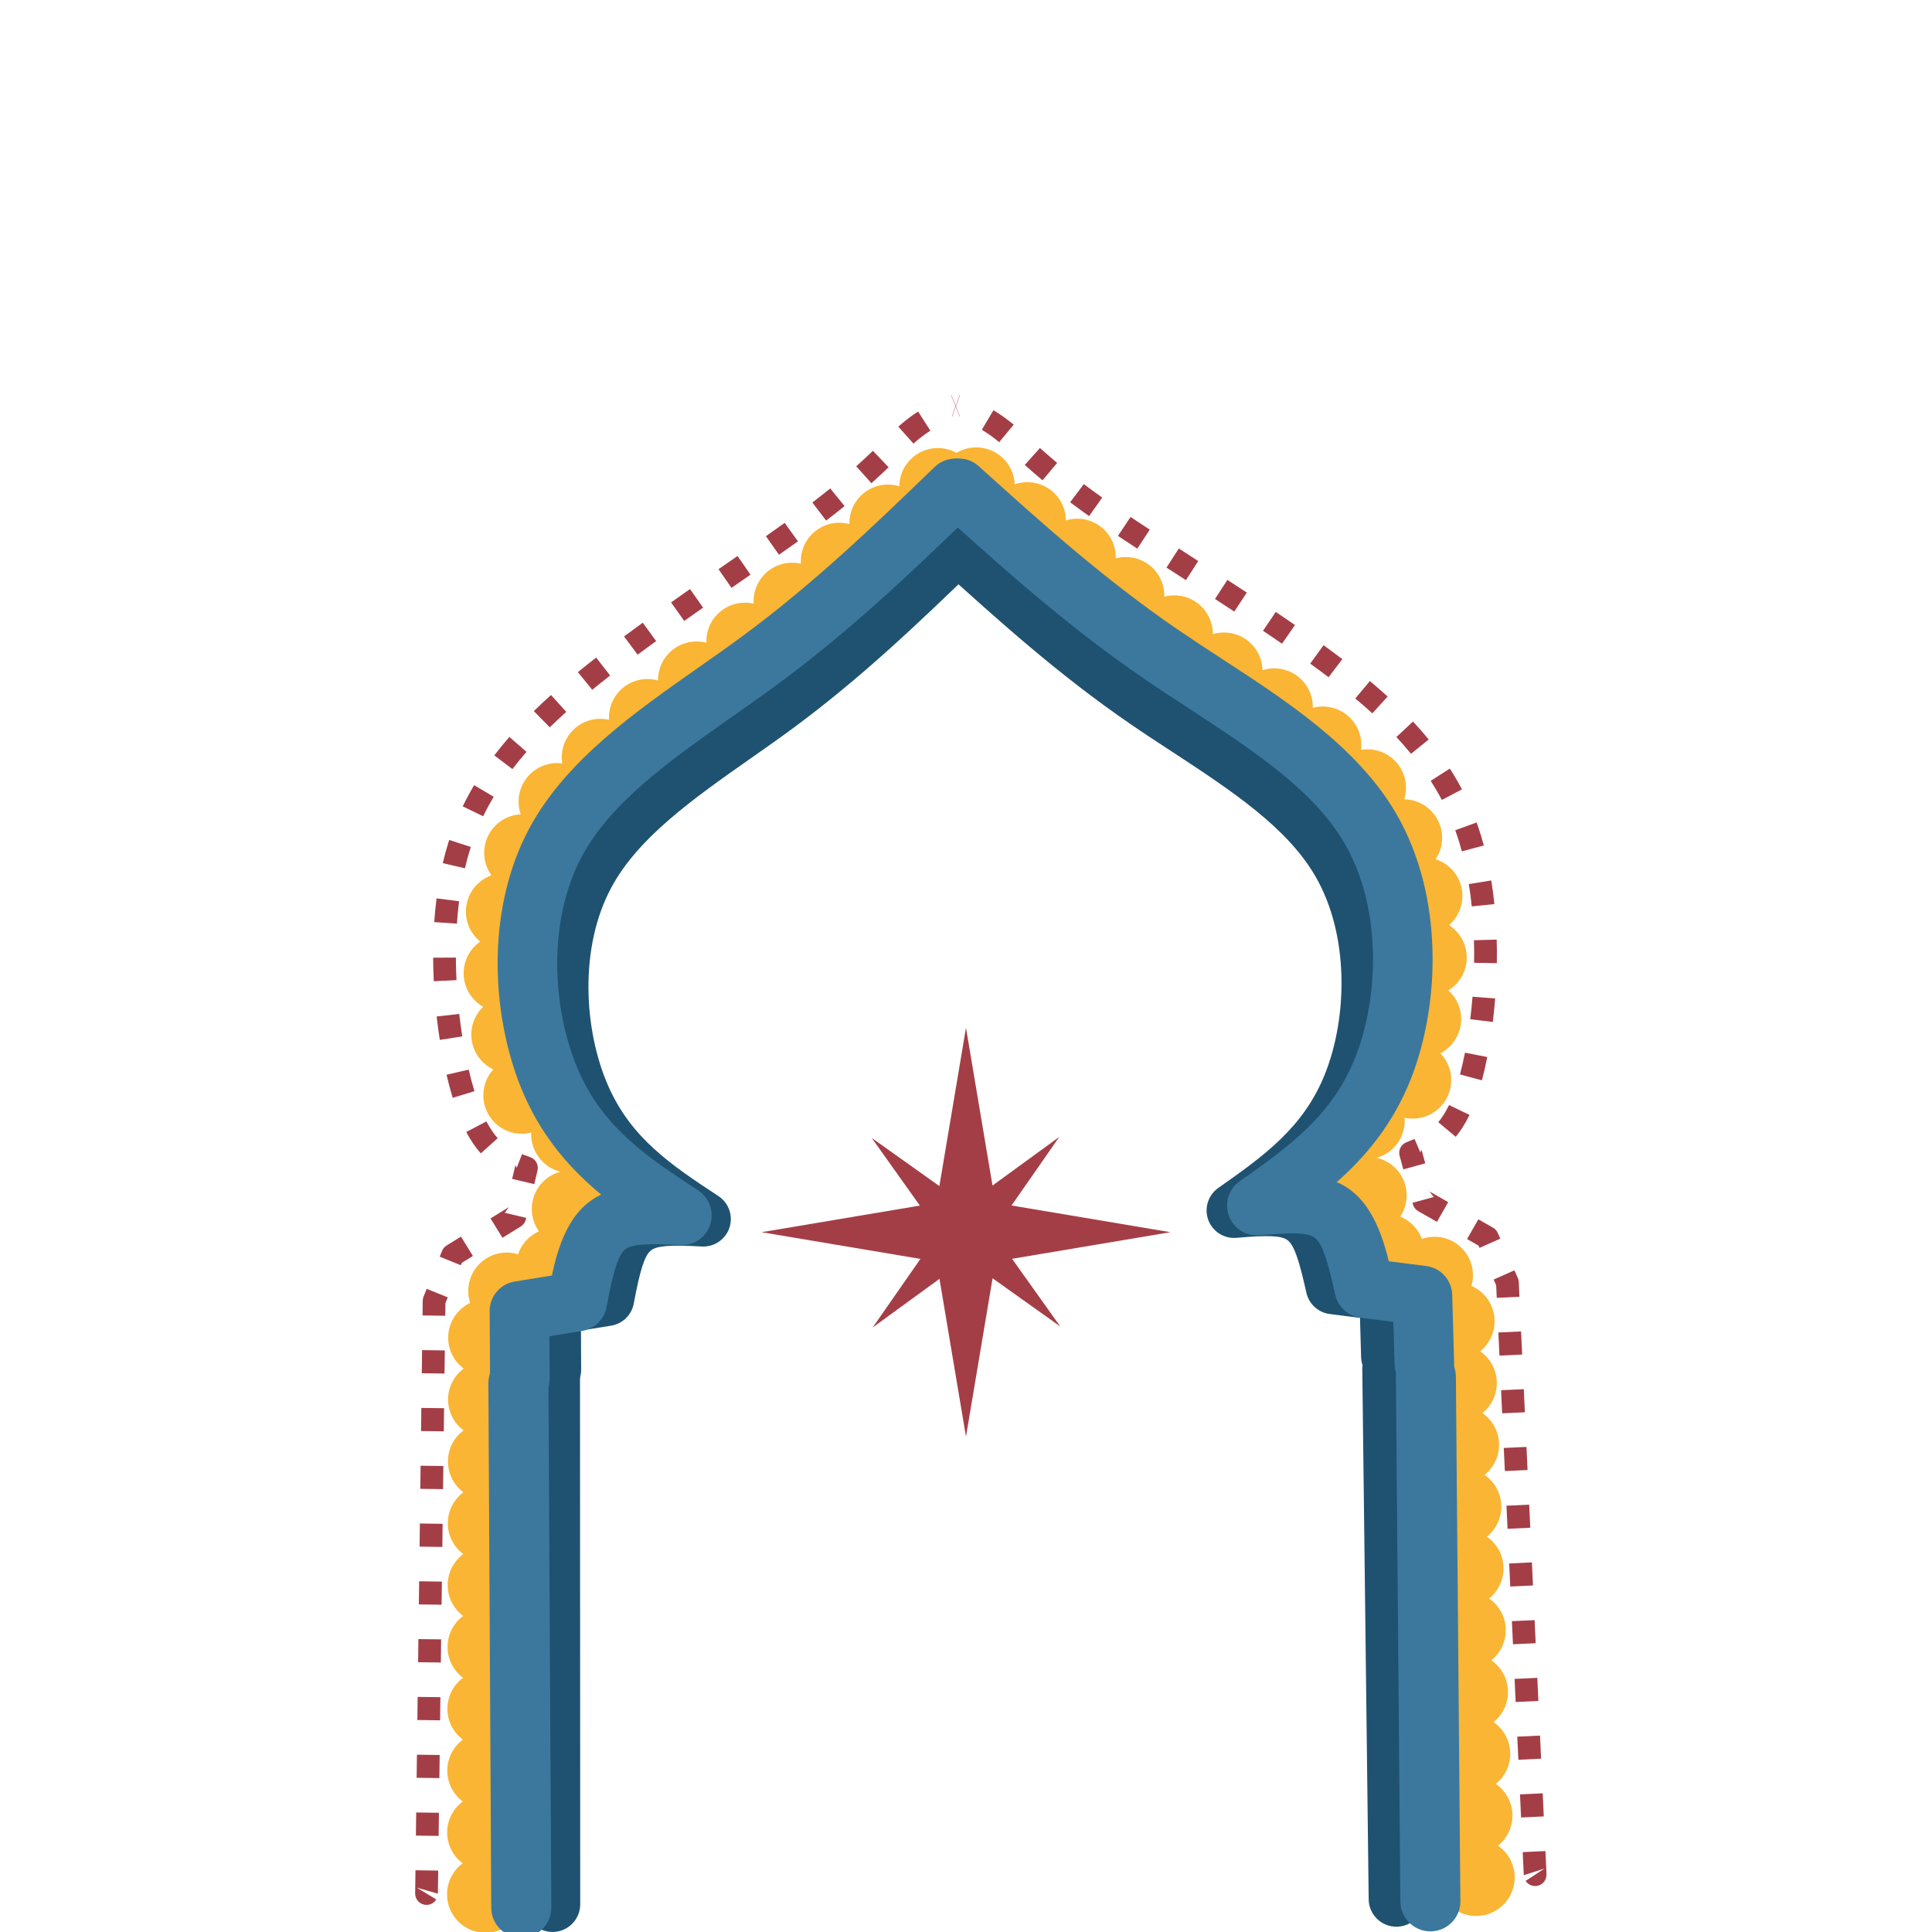
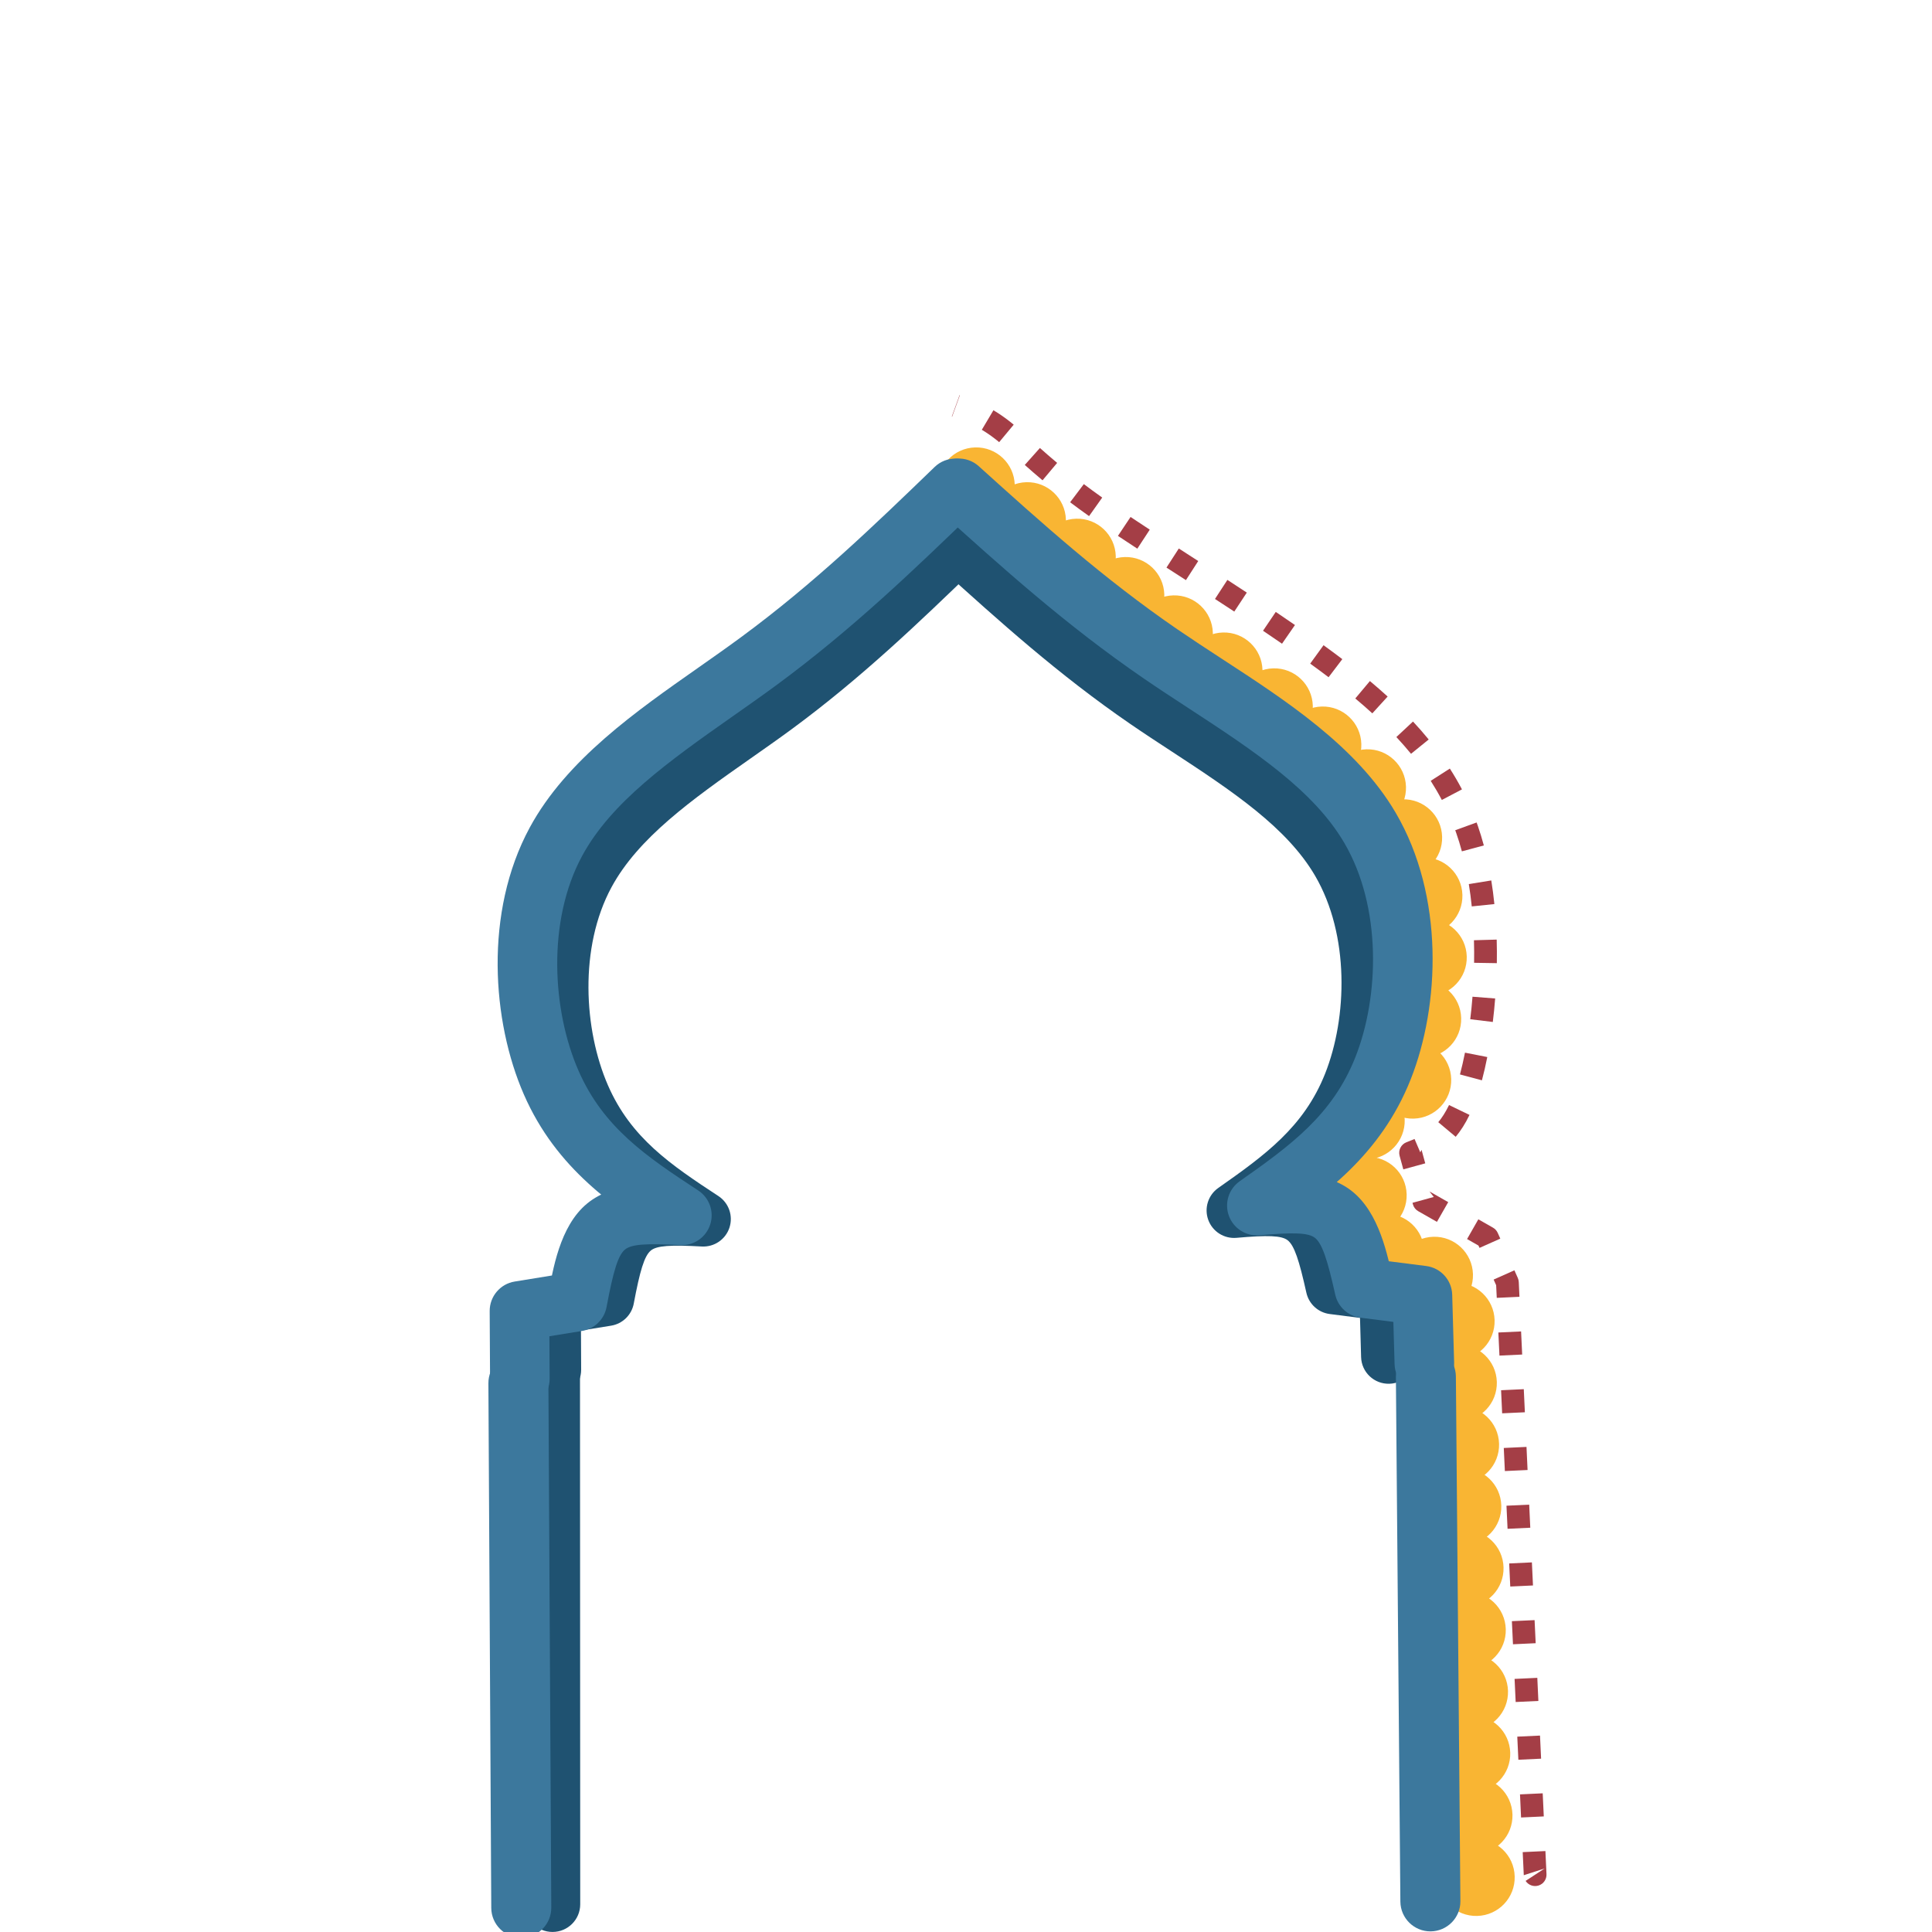
<svg xmlns="http://www.w3.org/2000/svg" width="500" zoomAndPan="magnify" viewBox="0 0 375 375" height="500" preserveAspectRatio="xMidYMid meet" version="1.0">
  <defs>
    <clipPath id="583b075d6b">
-       <path d="M 80.562 76.582 L 187 76.582 L 187 370 L 80.562 370 Z M 80.562 76.582 " clip-rule="nonzero" />
-     </clipPath>
+       </clipPath>
    <clipPath id="6cb634f1cc">
      <path d="M 184 76.582 L 301 76.582 L 301 367 L 184 367 Z M 184 76.582 " clip-rule="nonzero" />
    </clipPath>
    <clipPath id="f32f23722b">
      <path d="M 147.816 199.488 L 227.316 199.488 L 227.316 278.988 L 147.816 278.988 Z M 147.816 199.488 " clip-rule="nonzero" />
    </clipPath>
  </defs>
-   <path fill="#f9b533" d="M 94.191 360.199 C 98.324 360.172 101.699 363.496 101.727 367.625 C 101.754 371.758 98.43 375.129 94.297 375.156 C 90.168 375.188 86.793 371.863 86.766 367.73 C 86.738 363.602 90.062 360.23 94.191 360.199 Z M 94.219 348.195 C 98.352 348.168 101.723 351.492 101.75 355.621 C 101.781 359.754 98.453 363.125 94.324 363.152 C 90.191 363.184 86.82 359.859 86.789 355.727 C 86.762 351.598 90.086 348.227 94.219 348.195 Z M 94.242 336.191 C 98.375 336.164 101.746 339.488 101.777 343.621 C 101.805 347.75 98.48 351.121 94.348 351.152 C 90.219 351.18 86.844 347.855 86.816 343.723 C 86.785 339.594 90.113 336.223 94.242 336.191 Z M 94.27 324.188 C 98.398 324.16 101.773 327.484 101.801 331.617 C 101.832 335.746 98.504 339.117 94.375 339.148 C 90.242 339.176 86.871 335.852 86.84 331.723 C 86.812 327.59 90.137 324.219 94.27 324.188 Z M 94.293 312.188 C 98.426 312.156 101.797 315.48 101.828 319.613 C 101.855 323.742 98.531 327.113 94.398 327.145 C 90.266 327.172 86.895 323.848 86.867 319.719 C 86.836 315.586 90.16 312.215 94.293 312.188 Z M 94.316 300.184 C 98.449 300.152 101.82 303.477 101.852 307.609 C 101.879 311.738 98.555 315.109 94.422 315.141 C 90.293 315.168 86.918 311.844 86.891 307.715 C 86.859 303.582 90.188 300.211 94.316 300.184 Z M 94.344 288.18 C 98.473 288.148 101.848 291.477 101.875 295.605 C 101.906 299.734 98.578 303.109 94.449 303.137 C 90.316 303.164 86.945 299.84 86.914 295.711 C 86.887 291.578 90.211 288.207 94.344 288.18 Z M 94.367 276.176 C 98.5 276.145 101.871 279.473 101.902 283.602 C 101.93 287.73 98.605 291.105 94.473 291.133 C 90.344 291.16 86.969 287.836 86.941 283.707 C 86.91 279.578 90.238 276.203 94.367 276.176 Z M 94.395 264.172 C 98.523 264.145 101.898 267.469 101.926 271.598 C 101.957 275.73 98.629 279.102 94.5 279.129 C 90.367 279.16 86.996 275.832 86.965 271.703 C 86.938 267.574 90.262 264.199 94.395 264.172 Z M 94.418 252.168 C 98.551 252.141 101.922 255.465 101.949 259.594 C 101.98 263.727 98.656 267.098 94.523 267.125 C 90.391 267.156 87.02 263.832 86.988 259.699 C 86.961 255.57 90.285 252.199 94.418 252.168 Z M 98.312 243.117 C 102.445 243.086 105.816 246.41 105.844 250.543 C 105.875 254.672 102.547 258.043 98.418 258.074 C 94.285 258.102 90.914 254.777 90.883 250.648 C 90.855 246.516 94.18 243.145 98.312 243.117 Z M 107.605 238.344 C 111.738 238.312 115.109 241.637 115.141 245.77 C 115.168 249.898 111.844 253.27 107.711 253.301 C 103.582 253.328 100.207 250.004 100.18 245.875 C 100.148 241.742 103.477 238.371 107.605 238.344 Z M 110.645 227.176 C 114.777 227.148 118.148 230.473 118.18 234.602 C 118.207 238.734 114.883 242.105 110.75 242.137 C 106.621 242.164 103.246 238.84 103.219 234.707 C 103.188 230.578 106.516 227.207 110.645 227.176 Z M 119.855 220.258 C 123.988 220.227 127.359 223.555 127.391 227.684 C 127.418 231.812 124.094 235.188 119.961 235.215 C 115.832 235.242 112.457 231.918 112.43 227.789 C 112.398 223.656 115.727 220.285 119.855 220.258 Z M 110.535 212.695 C 114.664 212.664 118.039 215.988 118.066 220.121 C 118.098 224.25 114.77 227.621 110.641 227.652 C 106.508 227.68 103.137 224.355 103.105 220.227 C 103.078 216.094 106.402 212.723 110.535 212.695 Z M 101.242 205.109 C 105.375 205.082 108.746 208.406 108.777 212.535 C 108.805 216.668 105.48 220.039 101.348 220.066 C 97.215 220.098 93.844 216.773 93.816 212.641 C 93.785 208.512 97.109 205.141 101.242 205.109 Z M 98.906 193.336 C 103.039 193.309 106.41 196.633 106.438 200.762 C 106.469 204.895 103.145 208.266 99.012 208.293 C 94.879 208.324 91.508 205 91.477 200.867 C 91.449 196.738 94.773 193.367 98.906 193.336 Z M 97.418 181.434 C 101.551 181.402 104.922 184.73 104.953 188.859 C 104.98 192.988 101.656 196.363 97.523 196.391 C 93.395 196.418 90.02 193.094 89.992 188.965 C 89.961 184.832 93.289 181.461 97.418 181.434 Z M 97.855 169.461 C 101.988 169.43 105.359 172.754 105.391 176.887 C 105.418 181.016 102.094 184.387 97.961 184.418 C 93.828 184.445 90.457 181.121 90.43 176.992 C 90.398 172.859 93.723 169.488 97.855 169.461 Z M 101.406 158.051 C 105.535 158.023 108.91 161.348 108.938 165.477 C 108.969 169.609 105.641 172.98 101.512 173.008 C 97.379 173.039 94.008 169.711 93.977 165.582 C 93.949 161.453 97.273 158.078 101.406 158.051 Z M 108.086 148.113 C 112.215 148.086 115.59 151.41 115.617 155.539 C 115.648 159.672 112.32 163.043 108.191 163.07 C 104.059 163.102 100.688 159.777 100.656 155.645 C 100.629 151.516 103.953 148.145 108.086 148.113 Z M 116.465 139.52 C 120.598 139.492 123.969 142.816 123.996 146.945 C 124.027 151.074 120.703 154.449 116.57 154.477 C 112.438 154.508 109.066 151.18 109.035 147.051 C 109.008 142.922 112.332 139.547 116.465 139.52 Z M 125.625 131.793 C 129.758 131.762 133.129 135.086 133.16 139.219 C 133.188 143.348 129.863 146.719 125.73 146.75 C 121.602 146.777 118.227 143.453 118.199 139.324 C 118.168 135.191 121.496 131.82 125.625 131.793 Z M 135.152 124.504 C 139.285 124.477 142.656 127.801 142.684 131.93 C 142.715 136.062 139.387 139.434 135.258 139.461 C 131.125 139.492 127.754 136.168 127.723 132.035 C 127.695 127.906 131.02 124.535 135.152 124.504 Z M 144.535 116.977 C 148.668 116.949 152.039 120.273 152.07 124.402 C 152.098 128.535 148.773 131.906 144.641 131.934 C 140.508 131.965 137.137 128.641 137.109 124.508 C 137.078 120.379 140.402 117.008 144.535 116.977 Z M 153.699 109.219 C 157.828 109.191 161.203 112.516 161.23 116.645 C 161.258 120.777 157.934 124.148 153.801 124.176 C 149.672 124.207 146.297 120.883 146.27 116.75 C 146.242 112.621 149.566 109.25 153.699 109.219 Z M 162.859 101.461 C 166.992 101.434 170.363 104.758 170.391 108.887 C 170.422 113.02 167.098 116.391 162.965 116.418 C 158.832 116.449 155.461 113.125 155.43 108.992 C 155.402 104.863 158.727 101.492 162.859 101.461 Z M 172.297 94.051 C 176.426 94.023 179.801 97.348 179.828 101.477 C 179.855 105.609 176.531 108.98 172.402 109.008 C 168.27 109.039 164.895 105.715 164.867 101.582 C 164.84 97.453 168.164 94.082 172.297 94.051 Z M 181.984 86.965 C 186.117 86.938 189.488 90.262 189.52 94.391 C 189.547 98.523 186.223 101.895 182.09 101.922 C 177.961 101.953 174.586 98.629 174.559 94.496 C 174.527 90.367 177.855 86.996 181.984 86.965 Z M 181.984 86.965 " fill-opacity="1" fill-rule="nonzero" />
  <path fill="#f9b533" d="M 286.32 356.934 C 282.191 357.043 278.934 360.48 279.047 364.609 C 279.156 368.738 282.598 371.996 286.727 371.883 C 290.855 371.773 294.113 368.336 294 364.207 C 293.891 360.078 290.453 356.82 286.32 356.934 Z M 285.887 344.938 C 281.758 345.047 278.5 348.484 278.613 352.613 C 278.723 356.742 282.164 360 286.293 359.887 C 290.422 359.777 293.68 356.34 293.57 352.211 C 293.457 348.082 290.02 344.824 285.887 344.938 Z M 285.457 332.941 C 281.324 333.051 278.066 336.488 278.18 340.617 C 278.289 344.746 281.73 348.004 285.859 347.895 C 289.988 347.781 293.246 344.344 293.137 340.215 C 293.023 336.086 289.586 332.828 285.457 332.941 Z M 285.023 320.945 C 280.891 321.055 277.633 324.492 277.746 328.621 C 277.855 332.75 281.297 336.008 285.426 335.898 C 289.555 335.785 292.812 332.348 292.703 328.219 C 292.59 324.09 289.152 320.832 285.023 320.945 Z M 284.59 308.949 C 280.457 309.059 277.199 312.496 277.312 316.629 C 277.426 320.758 280.863 324.012 284.992 323.902 C 289.121 323.789 292.379 320.352 292.27 316.223 C 292.156 312.094 288.719 308.836 284.59 308.949 Z M 284.156 296.953 C 280.023 297.066 276.766 300.504 276.879 304.633 C 276.992 308.762 280.43 312.016 284.559 311.906 C 288.688 311.793 291.945 308.355 291.836 304.227 C 291.723 300.098 288.285 296.84 284.156 296.953 Z M 283.723 284.957 C 279.59 285.07 276.336 288.508 276.445 292.637 C 276.559 296.766 279.996 300.023 284.125 299.91 C 288.254 299.797 291.512 296.359 291.402 292.23 C 291.289 288.102 287.852 284.848 283.723 284.957 Z M 283.289 272.961 C 279.16 273.074 275.902 276.512 276.012 280.641 C 276.125 284.77 279.562 288.027 283.691 287.914 C 287.82 287.805 291.078 284.363 290.969 280.234 C 290.855 276.105 287.418 272.852 283.289 272.961 Z M 282.855 260.965 C 278.727 261.078 275.469 264.516 275.578 268.645 C 275.691 272.773 279.129 276.031 283.258 275.918 C 287.387 275.809 290.645 272.371 290.535 268.242 C 290.422 264.113 286.984 260.855 282.855 260.965 Z M 282.422 248.969 C 278.293 249.082 275.035 252.52 275.145 256.648 C 275.258 260.777 278.695 264.035 282.824 263.922 C 286.957 263.812 290.211 260.375 290.102 256.246 C 289.988 252.117 286.551 248.859 282.422 248.969 Z M 278.223 240.055 C 274.09 240.168 270.832 243.605 270.945 247.734 C 271.059 251.863 274.496 255.121 278.625 255.008 C 282.754 254.895 286.012 251.457 285.902 247.328 C 285.789 243.199 282.352 239.945 278.223 240.055 Z M 268.77 235.602 C 264.641 235.711 261.383 239.148 261.492 243.277 C 261.605 247.406 265.043 250.664 269.172 250.555 C 273.305 250.441 276.562 247.004 276.449 242.875 C 276.34 238.746 272.898 235.488 268.77 235.602 Z M 265.352 224.547 C 261.223 224.656 257.965 228.094 258.078 232.223 C 258.188 236.352 261.625 239.609 265.758 239.5 C 269.887 239.387 273.145 235.949 273.031 231.82 C 272.922 227.691 269.48 224.434 265.352 224.547 Z M 255.91 217.941 C 251.781 218.055 248.523 221.492 248.637 225.621 C 248.746 229.75 252.184 233.008 256.316 232.895 C 260.445 232.785 263.703 229.348 263.59 225.219 C 263.48 221.09 260.043 217.832 255.91 217.941 Z M 264.973 210.066 C 260.84 210.18 257.582 213.617 257.695 217.746 C 257.809 221.875 261.246 225.129 265.375 225.02 C 269.504 224.906 272.762 221.469 272.652 217.34 C 272.539 213.211 269.102 209.953 264.973 210.066 Z M 274 202.172 C 269.871 202.285 266.613 205.723 266.723 209.852 C 266.836 213.98 270.273 217.234 274.402 217.125 C 278.535 217.012 281.789 213.574 281.68 209.445 C 281.566 205.316 278.129 202.059 274 202.172 Z M 275.934 190.324 C 271.805 190.438 268.547 193.875 268.656 198.004 C 268.77 202.133 272.207 205.391 276.336 205.277 C 280.469 205.164 283.727 201.727 283.613 197.598 C 283.504 193.469 280.062 190.215 275.934 190.324 Z M 277.016 178.379 C 272.887 178.488 269.629 181.926 269.738 186.055 C 269.852 190.184 273.289 193.441 277.418 193.332 C 281.551 193.219 284.809 189.781 284.695 185.652 C 284.582 181.523 281.145 178.266 277.016 178.379 Z M 276.172 166.426 C 272.043 166.539 268.785 169.977 268.895 174.105 C 269.008 178.234 272.445 181.492 276.574 181.379 C 280.707 181.266 283.961 177.828 283.852 173.699 C 283.738 169.57 280.301 166.316 276.172 166.426 Z M 272.234 155.145 C 268.105 155.258 264.848 158.695 264.961 162.824 C 265.07 166.953 268.512 170.207 272.641 170.098 C 276.77 169.984 280.027 166.547 279.914 162.418 C 279.805 158.289 276.367 155.035 272.234 155.145 Z M 265.223 145.441 C 261.094 145.551 257.836 148.992 257.945 153.121 C 258.059 157.25 261.496 160.504 265.625 160.395 C 269.758 160.281 273.012 156.844 272.902 152.715 C 272.789 148.586 269.352 145.328 265.223 145.441 Z M 256.555 137.137 C 252.426 137.246 249.168 140.684 249.277 144.816 C 249.391 148.945 252.828 152.199 256.957 152.09 C 261.09 151.977 264.344 148.539 264.234 144.41 C 264.121 140.281 260.684 137.023 256.555 137.137 Z M 247.137 129.727 C 243.004 129.836 239.746 133.273 239.859 137.402 C 239.969 141.531 243.41 144.789 247.539 144.676 C 251.668 144.566 254.926 141.129 254.816 137 C 254.703 132.871 251.266 129.613 247.137 129.727 Z M 237.367 122.766 C 233.238 122.879 229.98 126.316 230.09 130.445 C 230.203 134.574 233.641 137.828 237.77 137.719 C 241.902 137.605 245.16 134.168 245.047 130.039 C 244.934 125.91 241.496 122.656 237.367 122.766 Z M 227.734 115.562 C 223.602 115.672 220.344 119.109 220.457 123.238 C 220.566 127.367 224.008 130.625 228.137 130.516 C 232.266 130.402 235.523 126.965 235.414 122.836 C 235.301 118.707 231.863 115.449 227.734 115.562 Z M 218.312 108.121 C 214.184 108.23 210.926 111.668 211.035 115.797 C 211.148 119.926 214.586 123.184 218.715 123.074 C 222.848 122.961 226.105 119.523 225.992 115.395 C 225.879 111.266 222.441 108.008 218.312 108.121 Z M 208.891 100.68 C 204.762 100.789 201.504 104.227 201.617 108.355 C 201.727 112.484 205.164 115.742 209.297 115.633 C 213.426 115.52 216.684 112.082 216.57 107.953 C 216.461 103.824 213.02 100.566 208.891 100.68 Z M 199.211 93.594 C 195.078 93.707 191.82 97.145 191.934 101.273 C 192.043 105.402 195.484 108.66 199.613 108.547 C 203.742 108.434 207 104.996 206.891 100.867 C 206.777 96.738 203.34 93.484 199.211 93.594 Z M 189.281 86.844 C 185.152 86.953 181.895 90.391 182.008 94.52 C 182.117 98.648 185.555 101.906 189.688 101.793 C 193.816 101.684 197.074 98.246 196.961 94.117 C 196.852 89.988 193.414 86.73 189.281 86.844 Z M 189.281 86.844 " fill-opacity="1" fill-rule="nonzero" />
  <g clip-path="url(#583b075d6b)">
    <path fill="#a43e46" d="M 80.727 356.289 L 80.781 351.801 L 85.195 351.859 L 85.141 356.348 Z M 80.867 345.07 L 80.926 340.586 L 85.34 340.641 L 85.281 345.129 Z M 81.012 333.855 L 81.07 329.367 L 85.48 329.422 L 85.426 333.91 Z M 81.156 322.637 L 81.211 318.148 L 85.625 318.203 L 85.566 322.691 Z M 81.297 311.418 L 81.355 306.93 L 85.77 306.988 L 85.711 311.473 Z M 81.441 300.199 L 81.496 295.711 L 85.91 295.77 L 85.855 300.258 Z M 81.582 288.98 L 81.641 284.496 L 86.055 284.551 L 85.996 289.039 Z M 81.727 277.766 L 81.785 273.277 L 86.195 273.332 L 86.141 277.82 Z M 81.871 266.547 L 81.926 262.059 L 86.34 262.117 L 86.281 266.602 Z M 82.012 255.328 L 82.051 252.465 C 82.055 252.188 82.109 251.918 82.211 251.664 L 82.82 250.16 L 86.91 251.816 L 86.301 253.32 L 86.461 252.52 L 86.426 255.387 Z M 85.348 243.922 L 85.805 242.793 C 85.98 242.359 86.293 241.992 86.691 241.746 L 89.477 240.027 L 91.793 243.785 L 89.008 245.5 L 89.895 244.449 L 89.438 245.578 Z M 95.211 236.496 L 98.77 234.301 L 97.777 235.672 L 97.852 235.371 L 102.145 236.391 L 102.074 236.691 C 101.938 237.258 101.582 237.75 101.082 238.059 L 97.523 240.25 Z M 99.406 228.82 L 100.035 226.176 L 101.449 228.766 C 101.469 228.773 101.34 228.727 101.359 228.734 C 100.832 228.547 100.285 228.355 99.723 228.137 L 101.324 224.023 C 101.812 224.215 102.301 224.387 102.832 224.574 C 102.848 224.582 102.898 224.598 102.918 224.605 C 103.984 224.98 104.59 226.098 104.332 227.195 L 103.703 229.844 Z M 93.324 223.871 C 92.32 222.754 91.379 221.395 90.5 219.719 L 94.41 217.668 C 95.141 219.062 95.883 220.113 96.609 220.922 Z M 87.867 213.086 L 87.867 213.09 C 87.887 213.156 87.84 212.996 87.859 213.062 C 87.867 213.086 87.832 212.969 87.836 212.992 C 87.43 211.648 87.039 210.18 86.672 208.609 L 90.973 207.609 C 91.316 209.094 91.684 210.469 92.062 211.711 C 92.051 211.672 92.094 211.816 92.082 211.777 C 92.066 211.73 92.102 211.848 92.09 211.801 Z M 85.367 201.844 C 85.137 200.375 84.93 198.855 84.754 197.301 L 89.141 196.805 C 89.309 198.301 89.508 199.754 89.727 201.16 Z M 84.199 190.461 C 84.125 188.949 84.082 187.422 84.07 185.887 L 88.484 185.863 C 88.492 187.332 88.535 188.797 88.605 190.242 Z M 84.285 178.98 C 84.391 177.438 84.539 175.902 84.73 174.375 L 89.109 174.93 C 88.926 176.367 88.789 177.82 88.688 179.281 Z M 85.941 167.535 C 86.246 166.238 86.59 164.957 86.98 163.703 C 87.047 163.48 87.121 163.25 87.191 163.031 L 91.391 164.395 C 91.324 164.598 91.258 164.805 91.195 165.008 C 90.84 166.156 90.523 167.332 90.242 168.539 Z M 89.816 156.516 C 90.496 155.105 91.238 153.734 92.027 152.402 L 95.824 154.652 C 95.094 155.883 94.414 157.141 93.789 158.438 Z M 95.941 146.621 L 95.93 146.637 L 95.93 146.633 L 95.941 146.621 C 96.875 145.395 97.852 144.199 98.867 143.035 L 102.195 145.934 C 101.238 147.031 100.324 148.148 99.453 149.293 L 99.465 149.277 L 99.461 149.281 Z M 103.617 138.02 C 104.703 136.957 105.82 135.918 106.957 134.898 L 109.906 138.18 C 108.809 139.164 107.742 140.16 106.703 141.176 Z M 112.164 130.461 C 113.332 129.512 114.52 128.566 115.715 127.637 L 118.426 131.121 C 117.25 132.035 116.086 132.957 114.949 133.883 Z M 121.129 123.531 C 122.332 122.637 123.547 121.746 124.762 120.863 L 127.359 124.434 C 126.152 125.309 124.953 126.188 123.758 127.074 Z M 130.254 116.926 C 131.5 116.043 132.703 115.195 133.934 114.332 L 136.469 117.945 C 135.246 118.805 134.039 119.652 132.809 120.523 Z M 139.465 110.48 L 139.465 110.477 L 141.215 109.266 L 142.91 108.086 L 143.152 107.918 L 145.672 111.543 L 145.43 111.711 L 143.73 112.891 L 141.984 114.102 Z M 148.66 104.074 C 149.93 103.18 151.125 102.332 152.305 101.488 L 154.879 105.07 C 153.68 105.93 152.48 106.781 151.203 107.68 Z M 157.676 97.535 C 158.922 96.582 160.082 95.668 161.152 94.805 L 163.93 98.23 C 162.828 99.125 161.633 100.066 160.348 101.043 Z M 166.191 90.508 C 167.398 89.426 168.465 88.426 169.43 87.504 L 172.48 90.695 C 171.492 91.637 170.391 92.672 169.141 93.793 Z M 174.363 82.809 C 174.512 82.676 174.66 82.551 174.805 82.422 C 175.988 81.402 177.113 80.574 178.203 79.875 L 180.582 83.594 C 179.676 84.176 178.715 84.879 177.688 85.766 C 177.555 85.879 177.438 85.984 177.297 86.105 Z M 184.613 76.742 L 184.668 76.719 L 186.312 80.816 L 186.258 80.84 Z M 84.676 368.68 C 84.16 369.531 83.141 369.93 82.184 369.656 C 81.227 369.383 80.57 368.504 80.582 367.508 L 80.641 363.02 L 85.055 363.078 L 84.996 367.562 L 80.902 366.391 Z M 84.676 368.68 " fill-opacity="1" fill-rule="nonzero" />
  </g>
  <g clip-path="url(#6cb634f1cc)">
    <path fill="#a43e46" d="M 299.648 352.566 L 299.438 348.082 L 295.031 348.289 L 295.238 352.773 Z M 299.125 341.359 L 298.914 336.875 L 294.504 337.082 L 294.715 341.566 Z M 298.598 330.152 L 298.391 325.668 L 293.98 325.875 L 294.191 330.359 Z M 298.074 318.945 L 297.863 314.465 L 293.457 314.668 L 293.668 319.152 Z M 297.551 307.738 L 297.34 303.258 L 292.934 303.465 L 293.141 307.945 Z M 297.027 296.531 L 296.816 292.051 L 292.406 292.258 L 292.617 296.738 Z M 296.5 285.328 L 296.293 280.844 L 291.883 281.051 L 292.094 285.531 Z M 295.977 274.121 L 295.766 269.637 L 291.359 269.844 L 291.566 274.324 Z M 295.453 262.914 L 295.242 258.43 L 290.832 258.637 L 291.043 263.121 Z M 294.926 251.707 L 294.793 248.844 C 294.781 248.57 294.715 248.301 294.605 248.051 L 293.945 246.566 L 289.914 248.363 L 290.574 249.844 L 290.383 249.051 L 290.52 251.914 Z M 291.207 240.418 L 290.711 239.309 C 290.52 238.879 290.195 238.523 289.789 238.289 L 286.945 236.668 L 284.758 240.5 L 287.602 242.121 L 286.68 241.105 L 287.172 242.215 Z M 281.098 233.332 L 277.465 231.262 L 278.5 232.598 L 278.418 232.297 L 274.164 233.465 L 274.246 233.762 C 274.398 234.324 274.77 234.805 275.281 235.094 L 278.91 237.164 Z M 276.641 225.805 L 275.922 223.184 L 274.598 225.82 C 274.578 225.828 274.703 225.777 274.688 225.785 C 275.207 225.582 275.746 225.371 276.301 225.133 L 274.562 221.074 C 274.078 221.285 273.598 221.473 273.074 221.68 C 273.059 221.684 273.008 221.703 272.988 221.711 C 271.938 222.125 271.367 223.262 271.664 224.348 L 272.383 226.973 Z M 282.551 220.652 C 283.516 219.5 284.41 218.109 285.23 216.406 L 281.258 214.488 C 280.57 215.91 279.867 216.984 279.168 217.816 Z M 287.641 209.688 L 287.641 209.691 C 287.621 209.762 287.664 209.598 287.645 209.664 C 287.641 209.688 287.672 209.57 287.664 209.594 C 288.027 208.234 288.367 206.754 288.68 205.172 L 284.352 204.32 C 284.055 205.812 283.734 207.203 283.402 208.457 C 283.41 208.418 283.371 208.562 283.383 208.523 C 283.395 208.473 283.363 208.594 283.375 208.547 Z M 289.754 198.363 C 289.934 196.891 290.09 195.367 290.211 193.805 L 285.812 193.461 C 285.695 194.961 285.547 196.418 285.375 197.832 Z M 290.535 186.949 C 290.559 185.438 290.551 183.91 290.508 182.375 L 286.094 182.5 C 286.137 183.969 286.145 185.434 286.121 186.879 Z M 290.059 175.48 C 289.902 173.945 289.703 172.414 289.457 170.895 L 285.098 171.598 C 285.328 173.027 285.52 174.473 285.668 175.934 Z M 288.012 164.102 C 287.664 162.812 287.277 161.543 286.848 160.301 C 286.77 160.082 286.688 159.855 286.609 159.641 L 282.461 161.145 C 282.535 161.348 282.605 161.551 282.676 161.754 C 283.074 162.887 283.43 164.051 283.75 165.246 Z M 283.766 153.219 C 283.039 151.828 282.25 150.484 281.414 149.18 L 277.699 151.559 C 278.469 152.766 279.191 154 279.859 155.27 Z M 277.309 143.535 L 277.32 143.551 L 277.309 143.535 C 276.336 142.344 275.316 141.18 274.262 140.051 L 271.035 143.059 C 272.027 144.125 272.98 145.215 273.891 146.324 L 273.879 146.312 Z M 269.34 135.199 C 268.219 134.176 267.07 133.176 265.898 132.191 L 263.062 135.574 C 264.195 136.523 265.297 137.48 266.367 138.461 Z M 260.543 127.938 C 259.348 127.027 258.125 126.125 256.898 125.234 L 254.309 128.809 C 255.516 129.68 256.707 130.562 257.875 131.449 Z M 251.352 121.316 C 250.113 120.465 248.871 119.613 247.625 118.773 L 245.152 122.43 C 246.391 123.266 247.617 124.102 248.84 124.945 Z M 242.004 115.023 C 240.73 114.188 239.5 113.379 238.238 112.559 L 235.828 116.258 C 237.078 117.07 238.312 117.879 239.574 118.707 Z M 232.578 108.895 L 230.789 107.742 L 229.055 106.621 L 228.809 106.461 L 226.414 110.168 L 226.66 110.328 L 228.398 111.449 L 230.188 112.602 Z M 223.168 102.805 C 221.871 101.957 220.648 101.148 219.441 100.344 L 216.992 104.016 C 218.215 104.832 219.445 105.641 220.754 106.496 Z M 213.941 96.578 C 212.66 95.668 211.469 94.797 210.371 93.965 L 207.711 97.488 C 208.844 98.344 210.07 99.242 211.387 100.176 Z M 205.191 89.848 C 203.945 88.805 202.844 87.84 201.848 86.953 L 198.91 90.246 C 199.93 91.152 201.066 92.148 202.355 93.227 Z M 196.758 82.43 C 196.605 82.301 196.457 82.18 196.305 82.055 C 195.086 81.078 193.934 80.289 192.824 79.629 L 190.57 83.422 C 191.496 83.973 192.48 84.645 193.539 85.496 C 193.676 85.605 193.797 85.703 193.938 85.824 Z M 186.309 76.715 L 186.254 76.691 L 184.75 80.844 L 184.809 80.863 Z M 296.121 365.082 C 296.664 365.914 297.699 366.281 298.648 365.973 C 299.594 365.668 300.219 364.766 300.172 363.773 L 299.965 359.289 L 295.555 359.496 L 295.766 363.977 L 299.816 362.668 Z M 296.121 365.082 " fill-opacity="1" fill-rule="nonzero" />
  </g>
  <path fill="#1f5271" d="M 101.871 369.621 L 101.828 266.652 C 101.828 263.684 104.234 261.277 107.203 261.273 C 110.168 261.273 112.578 263.68 112.578 266.648 L 112.621 369.617 C 112.621 372.586 110.215 374.992 107.246 374.992 C 104.277 374.992 101.871 372.59 101.871 369.621 Z M 101.871 369.621 " fill-opacity="1" fill-rule="nonzero" />
-   <path fill="#1f5271" d="M 276.406 368.535 L 275.168 265.574 C 275.133 262.605 272.695 260.23 269.73 260.266 C 266.762 260.301 264.383 262.734 264.418 265.703 L 265.66 368.664 C 265.695 371.633 268.129 374.008 271.098 373.973 C 274.066 373.938 276.445 371.504 276.406 368.535 Z M 276.406 368.535 " fill-opacity="1" fill-rule="nonzero" />
  <path fill="#1f5271" d="M 102.125 265.902 L 102.07 253.742 C 102.059 251.113 103.961 248.867 106.555 248.449 L 116.914 246.773 L 112.52 251.055 L 112.523 251.027 C 113.387 246.453 114.578 238.57 119.543 234.484 C 124.641 230.289 132.457 231.047 136.812 231.289 L 133.59 241.078 C 124.566 235.164 114.094 228.422 108.211 214.902 C 102.547 201.887 101.07 182.328 109.309 167.121 C 115.926 154.906 128.602 146.156 139.559 138.477 C 142.207 136.621 144.785 134.812 147.266 132.988 C 160.293 123.41 170.973 113.121 181.918 102.562 C 184.039 100.516 187.418 100.578 189.465 102.699 C 191.512 104.82 191.453 108.199 189.328 110.246 C 178.434 120.754 167.273 131.523 153.594 141.586 C 151 143.492 148.316 145.371 145.688 147.215 C 134.156 155.297 123.879 162.637 118.695 172.203 C 112.367 183.887 113.324 199.902 118 210.648 C 122.457 220.891 130.227 226.109 139.441 232.152 C 141.461 233.477 142.34 235.992 141.586 238.285 C 140.832 240.578 138.629 242.078 136.219 241.945 C 130.117 241.605 127.48 241.777 126.328 242.727 C 125.055 243.773 124.195 246.73 123.016 253 L 123.016 253.004 L 123.012 253.031 C 122.594 255.242 120.836 256.953 118.617 257.312 L 108.258 258.984 L 112.746 253.691 L 112.801 265.852 C 112.816 268.801 110.438 271.199 107.488 271.215 C 104.543 271.23 102.141 268.852 102.125 265.902 Z M 102.125 265.902 " fill-opacity="1" fill-rule="nonzero" />
  <path fill="#1f5271" d="M 274.855 263.105 L 274.52 250.949 C 274.449 248.32 272.473 246.137 269.863 245.801 L 259.457 244.465 L 263.988 248.602 L 263.98 248.574 L 263.984 248.574 C 262.973 244.031 261.527 236.191 256.43 232.266 C 251.199 228.238 243.41 229.25 239.066 229.633 L 242.605 239.312 C 251.434 233.109 261.684 226.031 267.125 212.328 C 272.363 199.133 273.207 179.543 264.477 164.605 C 257.469 152.613 244.516 144.277 233.312 136.957 C 230.609 135.188 227.973 133.465 225.434 131.723 C 212.105 122.57 201.098 112.633 189.812 102.438 C 187.629 100.461 184.25 100.629 182.273 102.816 C 180.297 105.004 180.469 108.379 182.656 110.355 C 193.883 120.5 205.391 130.906 219.391 140.52 C 222.043 142.344 224.785 144.133 227.473 145.891 C 239.258 153.598 249.77 160.598 255.262 169.992 C 261.965 181.465 261.527 197.5 257.203 208.391 C 253.078 218.777 245.484 224.242 236.465 230.582 C 234.492 231.969 233.695 234.512 234.523 236.781 C 235.352 239.047 237.602 240.477 240.008 240.262 C 246.094 239.727 248.734 239.812 249.918 240.723 C 251.227 241.73 252.176 244.656 253.559 250.887 L 253.566 250.914 C 254.055 253.109 255.867 254.766 258.098 255.051 L 268.504 256.387 L 263.848 251.242 L 264.188 263.402 C 264.266 266.348 266.723 268.668 269.668 268.586 C 272.617 268.508 274.938 266.051 274.855 263.105 Z M 274.855 263.105 " fill-opacity="1" fill-rule="nonzero" />
  <path fill="#3c789d" d="M 95.355 370.328 L 94.797 268.496 C 94.781 265.281 97.375 262.66 100.59 262.641 C 103.805 262.625 106.426 265.215 106.445 268.43 L 107.004 370.266 C 107.02 373.48 104.426 376.102 101.211 376.117 C 97.996 376.137 95.375 373.543 95.355 370.328 Z M 95.355 370.328 " fill-opacity="1" fill-rule="nonzero" />
  <path fill="#3c789d" d="M 283.461 369.008 L 282.586 267.176 C 282.559 263.961 279.93 261.375 276.715 261.402 C 273.496 261.43 270.914 264.059 270.941 267.273 L 271.812 369.105 C 271.844 372.32 274.473 374.906 277.688 374.879 C 280.902 374.848 283.488 372.223 283.461 369.008 Z M 283.461 369.008 " fill-opacity="1" fill-rule="nonzero" />
  <path fill="#3c789d" d="M 95.121 267.66 L 95.047 254.484 C 95.031 251.637 97.094 249.199 99.902 248.746 L 111.125 246.922 L 106.367 251.566 L 106.371 251.535 C 107.301 246.578 108.586 238.039 113.961 233.605 C 119.48 229.059 127.949 229.871 132.668 230.129 L 129.184 240.738 C 119.402 234.336 108.051 227.043 101.668 212.402 C 95.52 198.305 93.902 177.121 102.816 160.637 C 109.973 147.402 123.699 137.91 135.562 129.578 C 138.43 127.566 141.223 125.605 143.906 123.625 C 158.008 113.238 169.57 102.082 181.418 90.637 C 183.715 88.418 187.379 88.48 189.598 90.777 C 191.816 93.074 191.754 96.734 189.457 98.953 C 177.664 110.344 165.582 122.023 150.766 132.938 C 147.957 135.004 145.055 137.043 142.211 139.039 C 129.723 147.809 118.598 155.766 112.988 166.137 C 106.141 178.801 107.195 196.145 112.27 207.781 C 117.105 218.879 125.527 224.523 135.516 231.062 C 137.707 232.496 138.66 235.219 137.844 237.703 C 137.027 240.191 134.645 241.816 132.035 241.676 C 125.422 241.312 122.566 241.5 121.316 242.531 L 121.316 242.527 C 119.938 243.664 119.012 246.867 117.738 253.664 L 117.734 253.695 C 117.285 256.09 115.383 257.945 112.977 258.336 L 101.758 260.16 L 106.613 254.418 L 106.684 267.598 C 106.703 270.789 104.129 273.391 100.934 273.41 C 97.742 273.426 95.137 270.852 95.121 267.66 Z M 95.121 267.66 " fill-opacity="1" fill-rule="nonzero" />
  <path fill="#3c789d" d="M 282.246 264.477 L 281.871 251.305 C 281.789 248.457 279.648 246.094 276.824 245.734 L 265.547 244.297 L 270.461 248.773 L 270.453 248.742 L 270.453 248.746 C 269.355 243.82 267.781 235.328 262.258 231.086 L 262.258 231.082 C 256.586 226.727 248.148 227.824 243.445 228.246 L 247.289 238.73 C 256.844 232 267.941 224.324 273.824 209.477 C 279.488 195.176 280.383 173.949 270.914 157.777 C 263.312 144.793 249.27 135.773 237.129 127.852 C 234.195 125.938 231.34 124.07 228.586 122.188 C 214.141 112.281 202.207 101.527 189.973 90.488 C 187.602 88.352 183.945 88.539 181.805 90.91 C 179.668 93.281 179.855 96.934 182.227 99.074 C 194.398 110.059 206.871 121.32 222.047 131.723 C 224.926 133.695 227.895 135.633 230.809 137.535 C 243.586 145.871 254.977 153.445 260.934 163.617 L 260.934 163.621 C 268.207 176.043 267.746 193.414 263.07 205.219 C 258.613 216.469 250.391 222.402 240.629 229.277 C 238.488 230.781 237.629 233.535 238.527 235.992 C 239.43 238.449 241.863 239.992 244.469 239.762 C 251.066 239.176 253.93 239.266 255.211 240.25 C 256.625 241.34 257.66 244.512 259.164 251.258 L 259.172 251.289 C 259.699 253.668 261.664 255.457 264.082 255.766 L 275.359 257.207 L 270.309 251.637 L 270.688 264.805 C 270.777 267.996 273.438 270.512 276.633 270.422 C 279.824 270.328 282.34 267.668 282.246 264.477 Z M 282.246 264.477 " fill-opacity="1" fill-rule="nonzero" />
  <g clip-path="url(#f32f23722b)">
-     <path fill="#a43e46" d="M 196.441 244.332 L 227.176 239.168 L 196.336 233.984 L 205.609 220.672 L 192.645 230.109 L 187.496 199.488 L 182.332 230.219 L 169.191 220.863 L 178.547 234.004 L 147.816 239.168 L 178.656 244.352 L 169.383 257.668 L 182.352 248.223 L 187.496 278.848 L 192.66 248.113 L 205.801 257.473 Z M 196.441 244.332 " fill-opacity="1" fill-rule="nonzero" />
-   </g>
+     </g>
</svg>